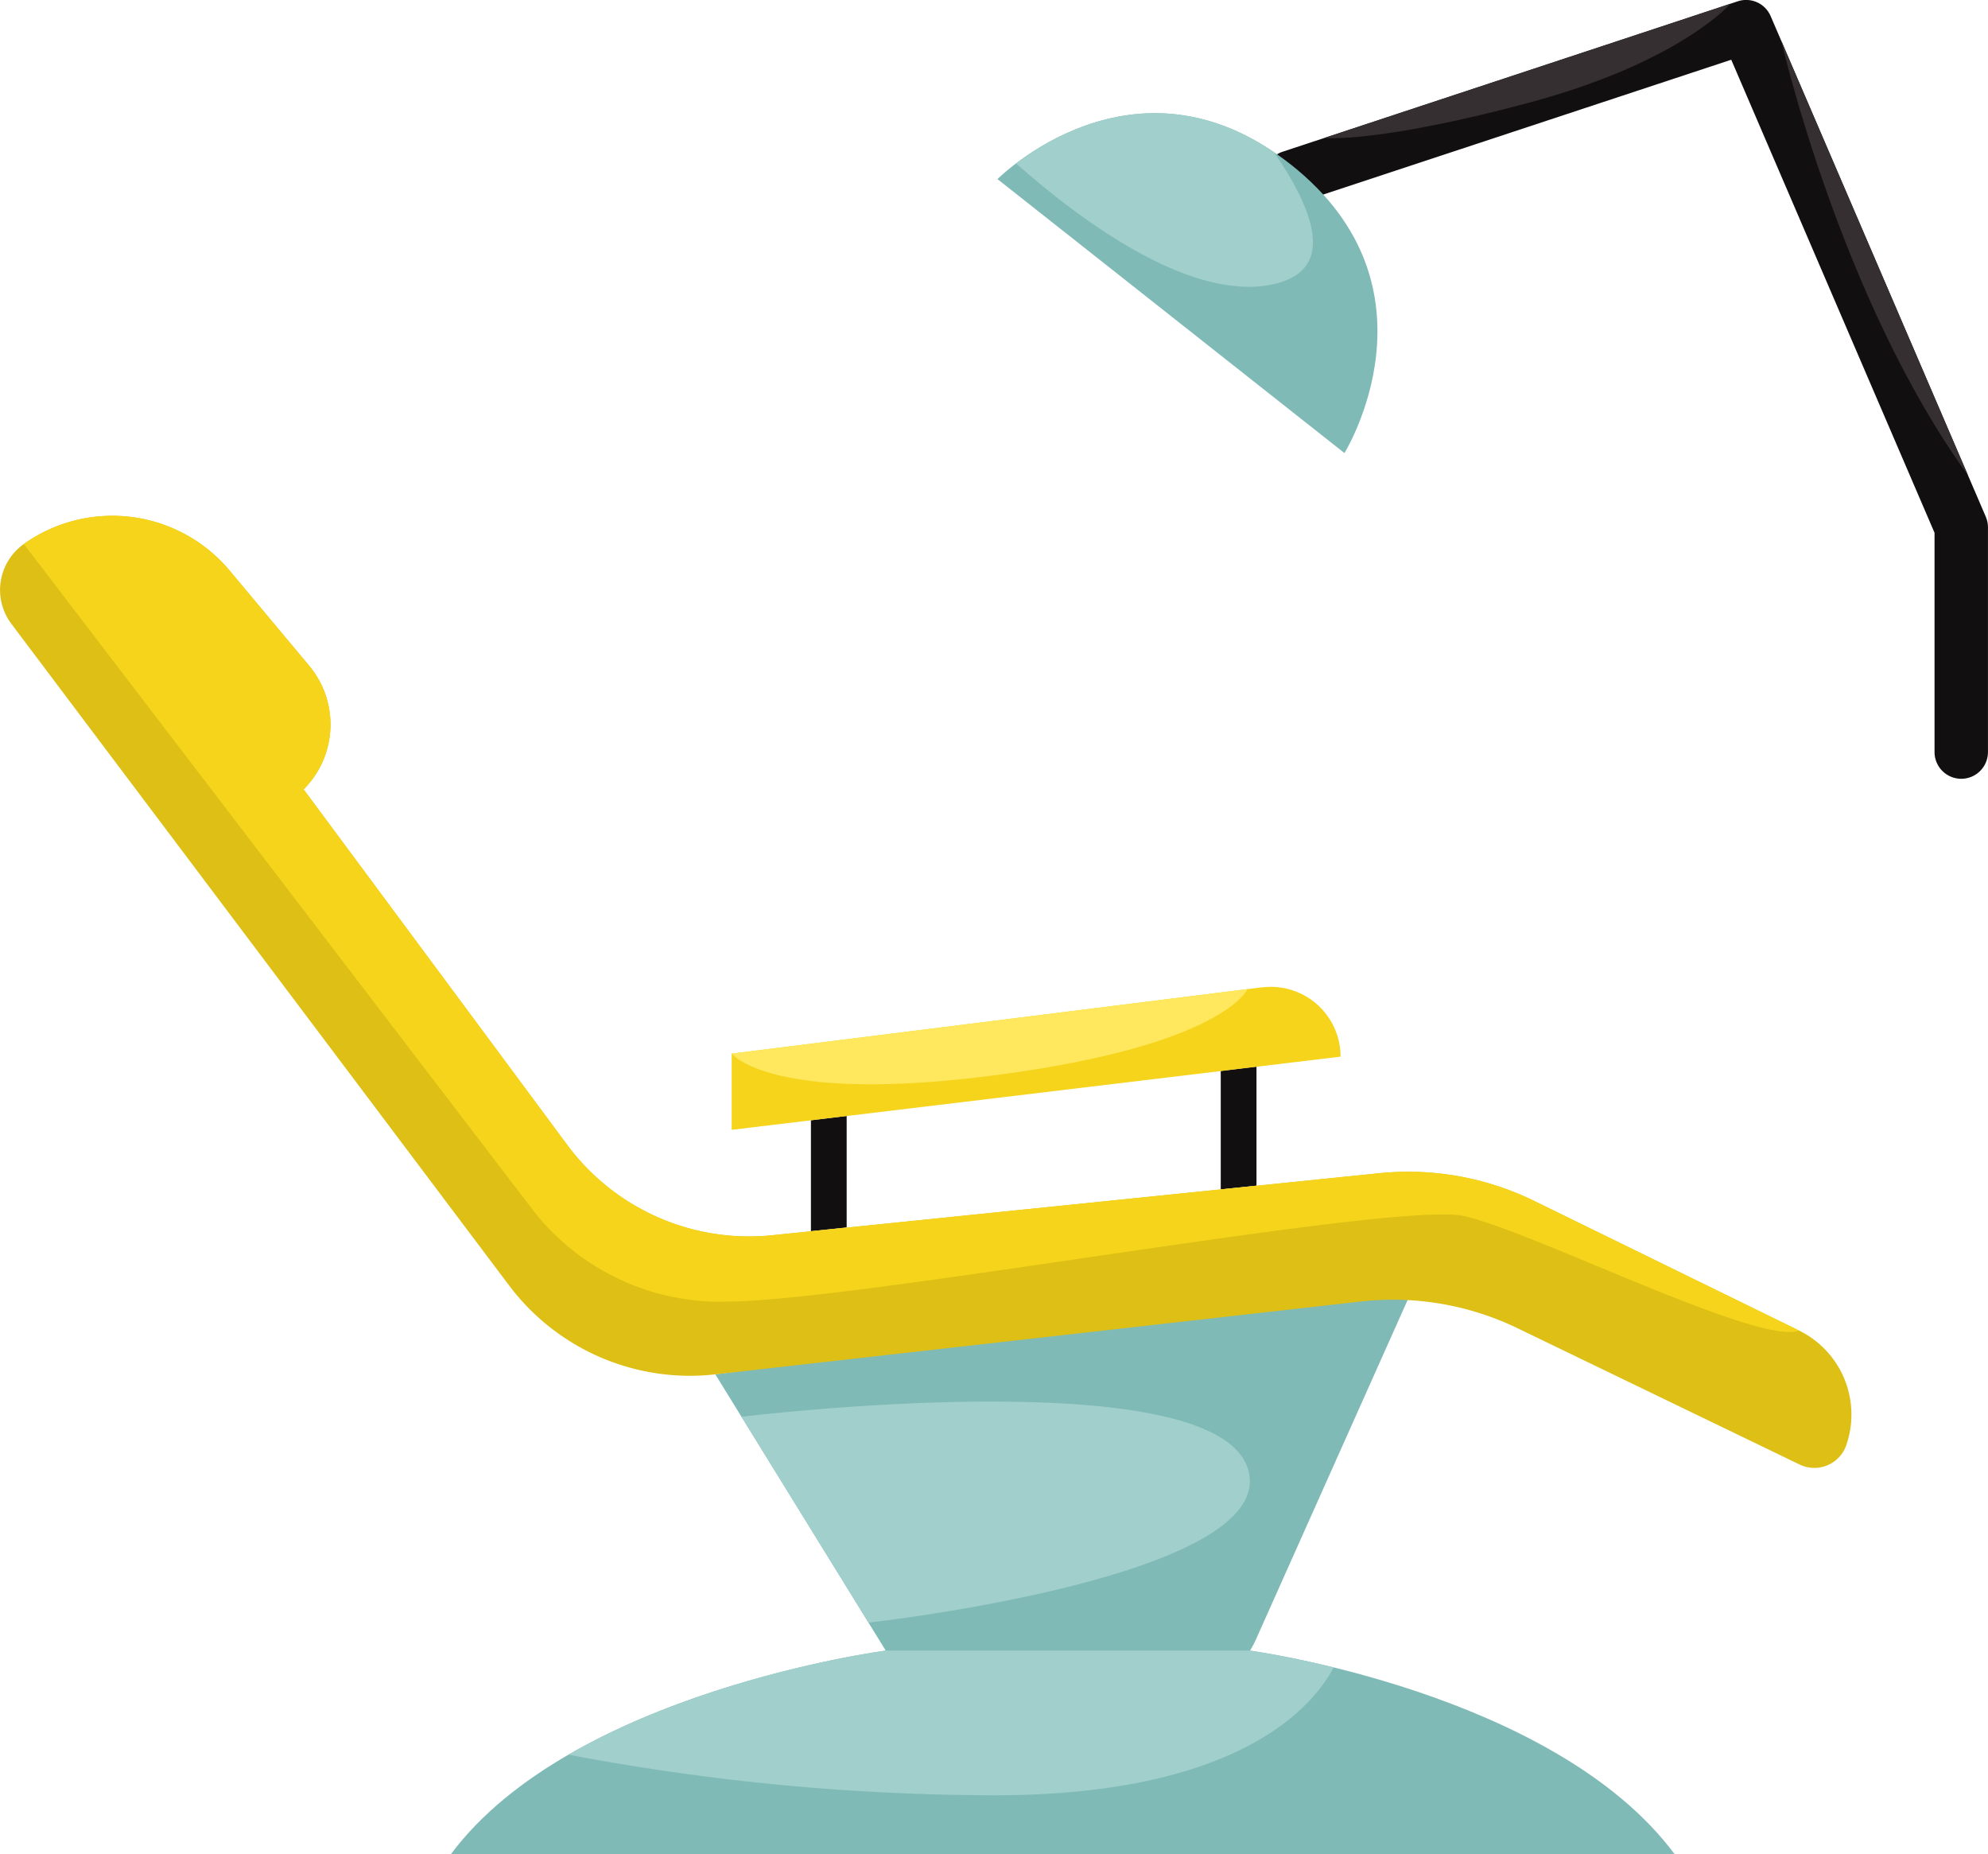
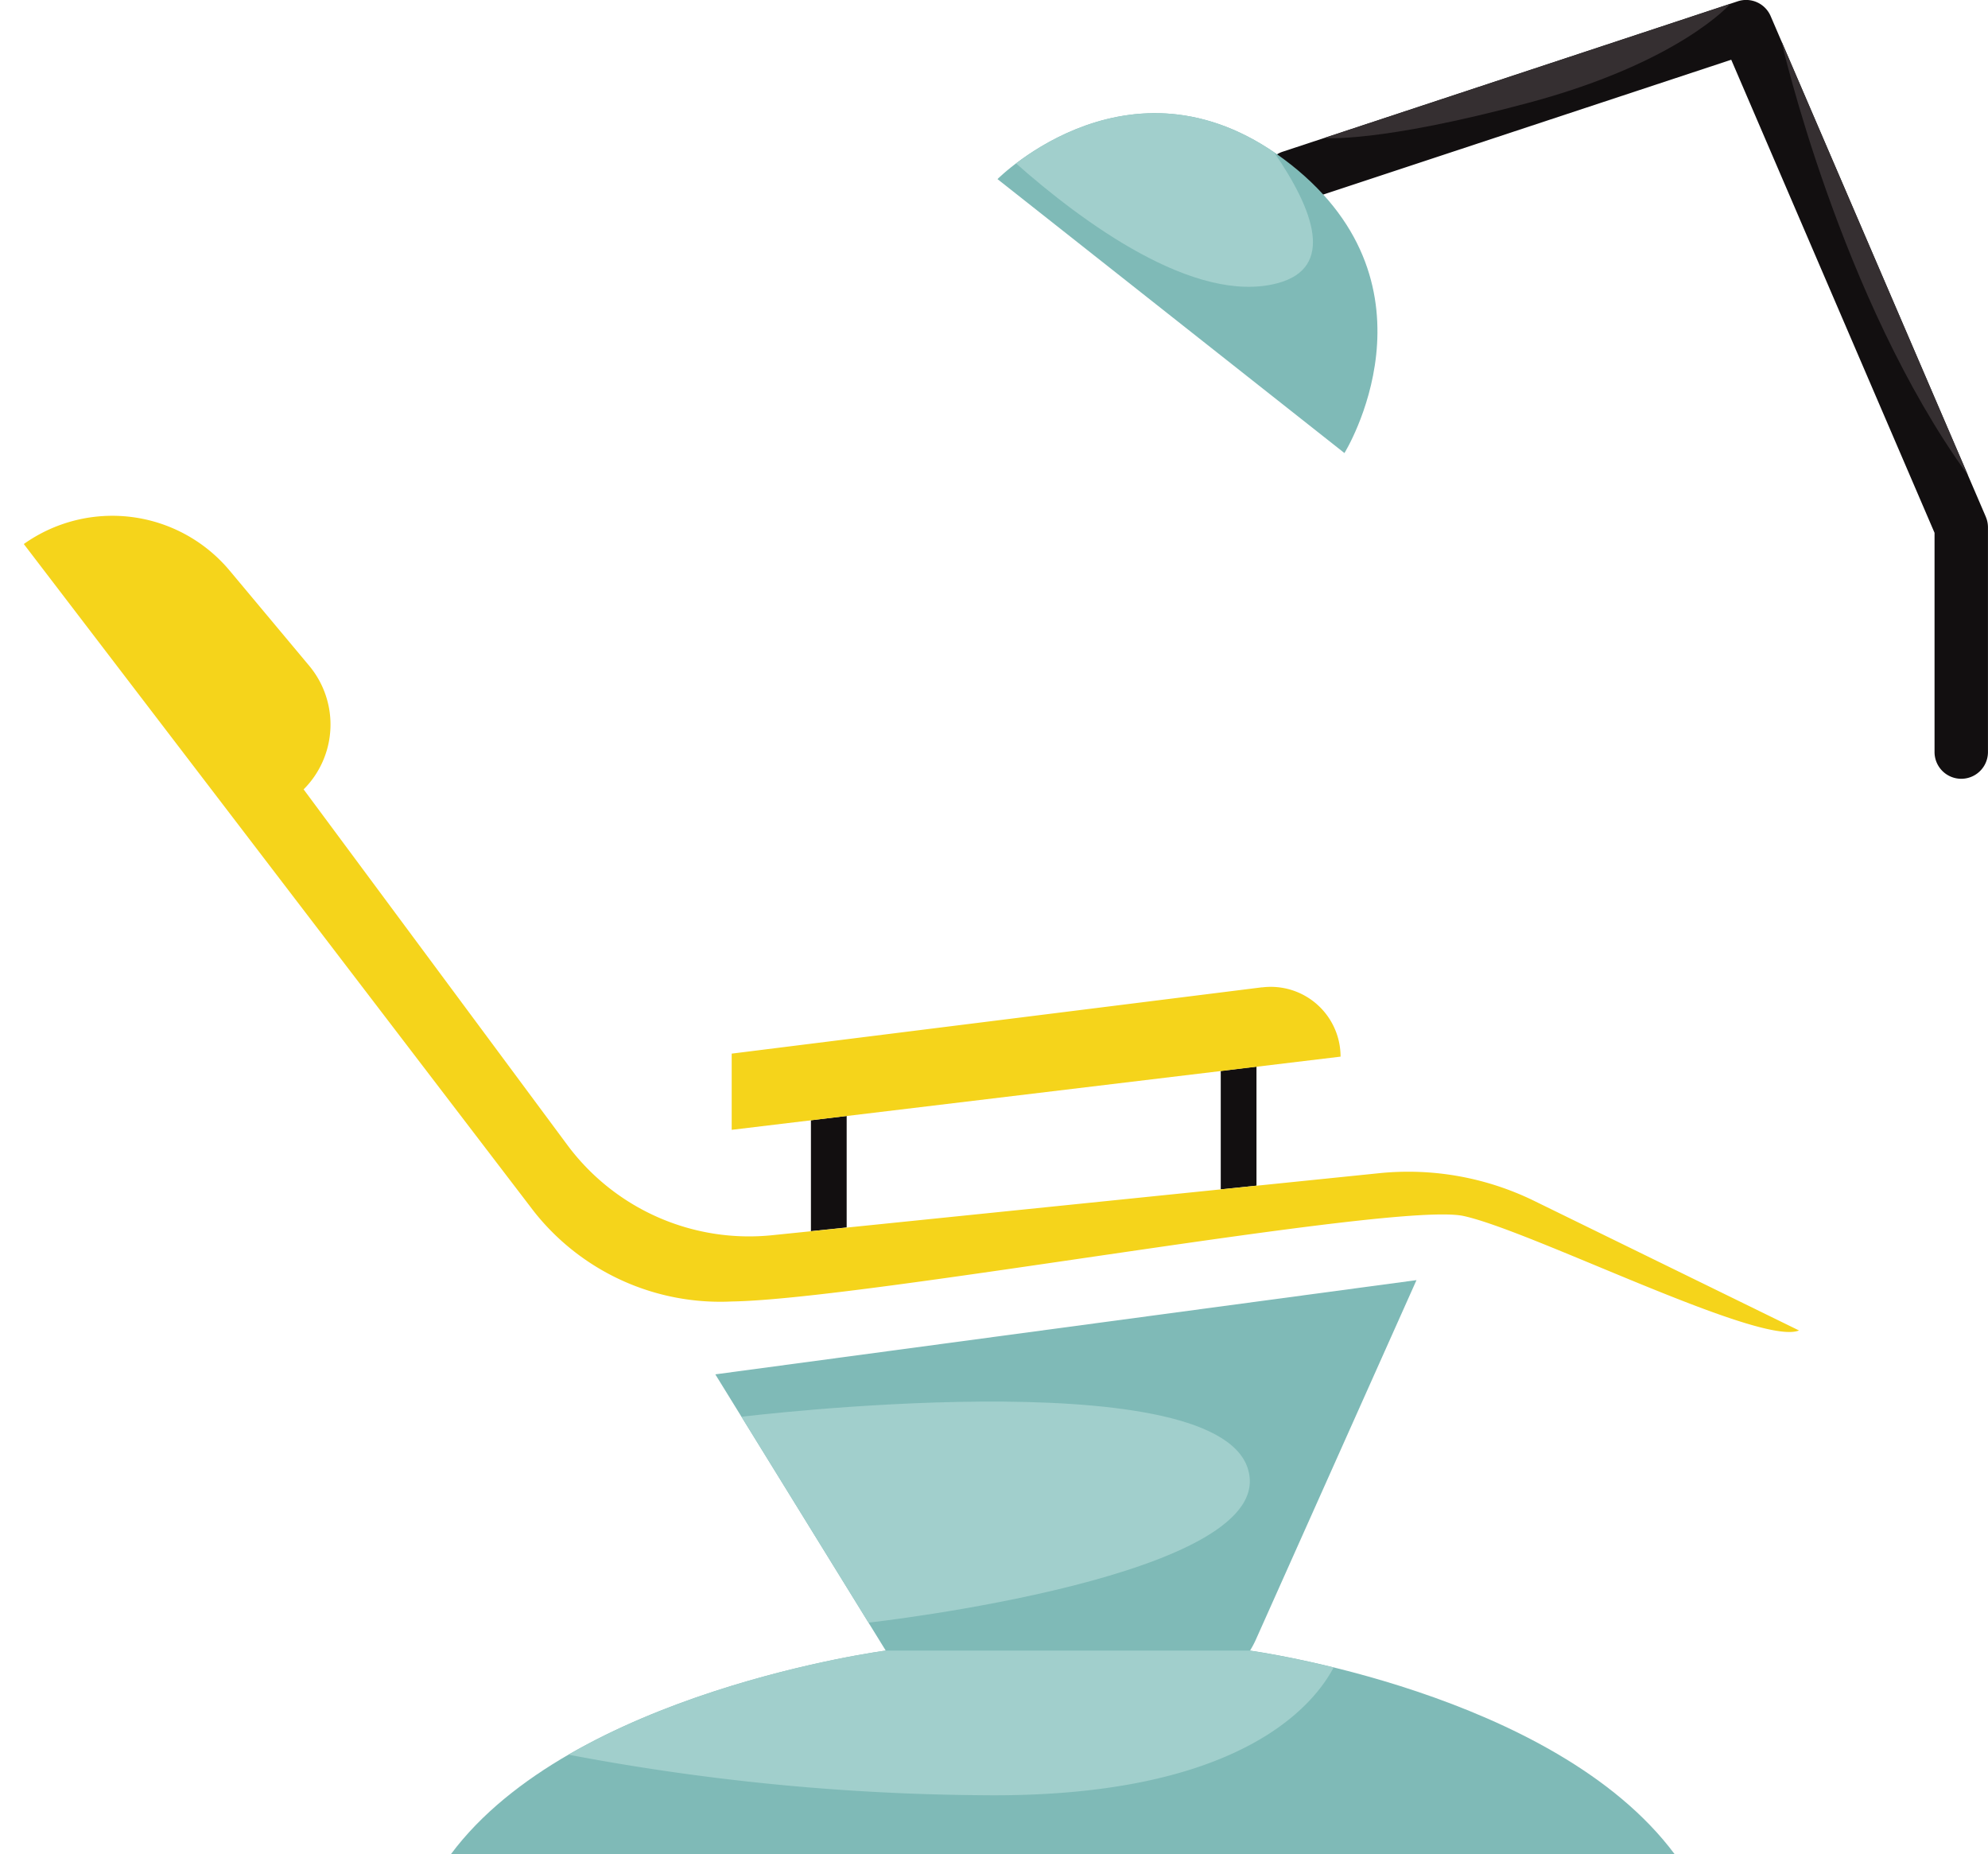
<svg xmlns="http://www.w3.org/2000/svg" width="106.988" height="99.775" viewBox="0 0 106.988 99.775">
  <defs>
    <clipPath id="clip-path">
      <rect id="長方形_19194" data-name="長方形 19194" width="106.988" height="99.775" fill="none" />
    </clipPath>
  </defs>
  <g id="point_img4" transform="translate(0)">
    <g id="グループ_37399" data-name="グループ 37399" transform="translate(0)" clip-path="url(#clip-path)">
      <path id="パス_35802" data-name="パス 35802" d="M126.8,306.772H107.2s-16.915,2.22-23.413,10.964h65.873c-6.5-8.743-22.861-10.964-22.861-10.964" transform="translate(-59.528 -217.961)" fill="#7fbab7" />
      <path id="パス_35803" data-name="パス 35803" d="M132.971,242.987l9.173,14.864a5.175,5.175,0,0,0,4.4,2.457h10.8a5.174,5.174,0,0,0,4.71-3.032l8.652-19.359Z" transform="translate(-94.475 -169.039)" fill="#7fbab7" />
      <path id="パス_35804" data-name="パス 35804" d="M165.076,264.059c-1.957-5.845-27.238-2.752-27.238-2.752l6.836,11.077s22.36-2.48,20.4-8.326" transform="translate(-97.933 -185.077)" fill="#a1cfcc" />
      <path id="パス_35805" data-name="パス 35805" d="M142.356,306.772h-19.6s-9.565,1.256-17.073,5.6a123.69,123.69,0,0,0,22.177,2.181c13.819.182,17.9-4.785,19-6.873-2.674-.656-4.5-.9-4.5-.9" transform="translate(-75.088 -217.961)" fill="#a1cfcc" />
      <path id="パス_35806" data-name="パス 35806" d="M150.749,207.63V213.6l1.923-.2V207.4Z" transform="translate(-107.107 -147.356)" fill="#120f10" />
      <path id="パス_35807" data-name="パス 35807" d="M226.93,198.473v6.372l1.923-.2v-6.407Z" transform="translate(-161.233 -140.851)" fill="#120f10" />
-       <path id="パス_35808" data-name="パス 35808" d="M96.812,139.7l-14.248-6.972a15.421,15.421,0,0,0-8.347-1.49l-32.67,3.337a12.181,12.181,0,0,1-11.022-4.862L16.339,110.582a4.933,4.933,0,0,0,.3-6.651l-4.279-5.118a8.231,8.231,0,0,0-11.08-1.432,3.032,3.032,0,0,0-.667,4.295l26.787,35.6a12.182,12.182,0,0,0,11.1,4.781l34.735-3.919a15.426,15.426,0,0,1,8.439,1.439l15.178,7.333a1.819,1.819,0,0,0,2.509-1.042,5.036,5.036,0,0,0-2.546-6.171" transform="translate(0 -68.109)" fill="#ddbf15" />
      <path id="パス_35809" data-name="パス 35809" d="M85.7,132.724a15.422,15.422,0,0,0-8.347-1.49l-32.67,3.337a12.181,12.181,0,0,1-11.022-4.862L19.474,110.582a4.932,4.932,0,0,0,.3-6.651l-4.279-5.118a8.231,8.231,0,0,0-11.08-1.432l27.465,35.926a12.779,12.779,0,0,0,10.637,4.829c7.3-.115,35.7-5.4,39.381-4.6s15.984,7.028,18.053,6.159Z" transform="translate(-3.134 -68.109)" fill="#f5d41b" />
      <path id="パス_35810" data-name="パス 35810" d="M164.566,183.421,136.02,186.99v4.1l32.767-3.938a3.755,3.755,0,0,0-4.22-3.726" transform="translate(-96.642 -130.299)" fill="#f5d41b" />
-       <path id="パス_35811" data-name="パス 35811" d="M136.021,187.3s2.1,2.759,14.3,1.149,13.461-4.62,13.461-4.62Z" transform="translate(-96.643 -130.611)" fill="#ffe75e" />
+       <path id="パス_35811" data-name="パス 35811" d="M136.021,187.3Z" transform="translate(-96.643 -130.611)" fill="#ffe75e" />
      <path id="パス_35812" data-name="パス 35812" d="M273.811,27.808,262.232.87a1.436,1.436,0,0,0-1.771-.8l-24.513,8.1a1.437,1.437,0,0,0,.9,2.729l23.262-7.685,10.941,25.455V40.465a1.437,1.437,0,0,0,2.875,0V28.375a1.434,1.434,0,0,0-.117-.568" transform="translate(-166.94 0)" fill="#120f10" />
      <path id="パス_35813" data-name="パス 35813" d="M201.206,23.789c-8.407-6.638-15.778.79-15.778.79L204.1,39.319s5.516-8.892-2.892-15.53" transform="translate(-131.746 -14.942)" fill="#7fbab7" />
      <path id="パス_35814" data-name="パス 35814" d="M202.766,23.139c-6.2-4.221-11.7-1.062-13.887.6,3.515,3.106,9.6,7.635,14.074,6.443,3.11-.829,1.944-3.947-.187-7.039" transform="translate(-134.198 -14.945)" fill="#a1cfcc" />
      <path id="パス_35815" data-name="パス 35815" d="M246.174,7.928s2.892.281,11.017-1.9S268.029.707,268.029.707Z" transform="translate(-174.906 -0.502)" fill="#352f31" />
      <path id="パス_35816" data-name="パス 35816" d="M331.148,7.628s3.159,13.862,10.042,23.363Z" transform="translate(-235.28 -5.42)" fill="#352f31" />
    </g>
  </g>
</svg>